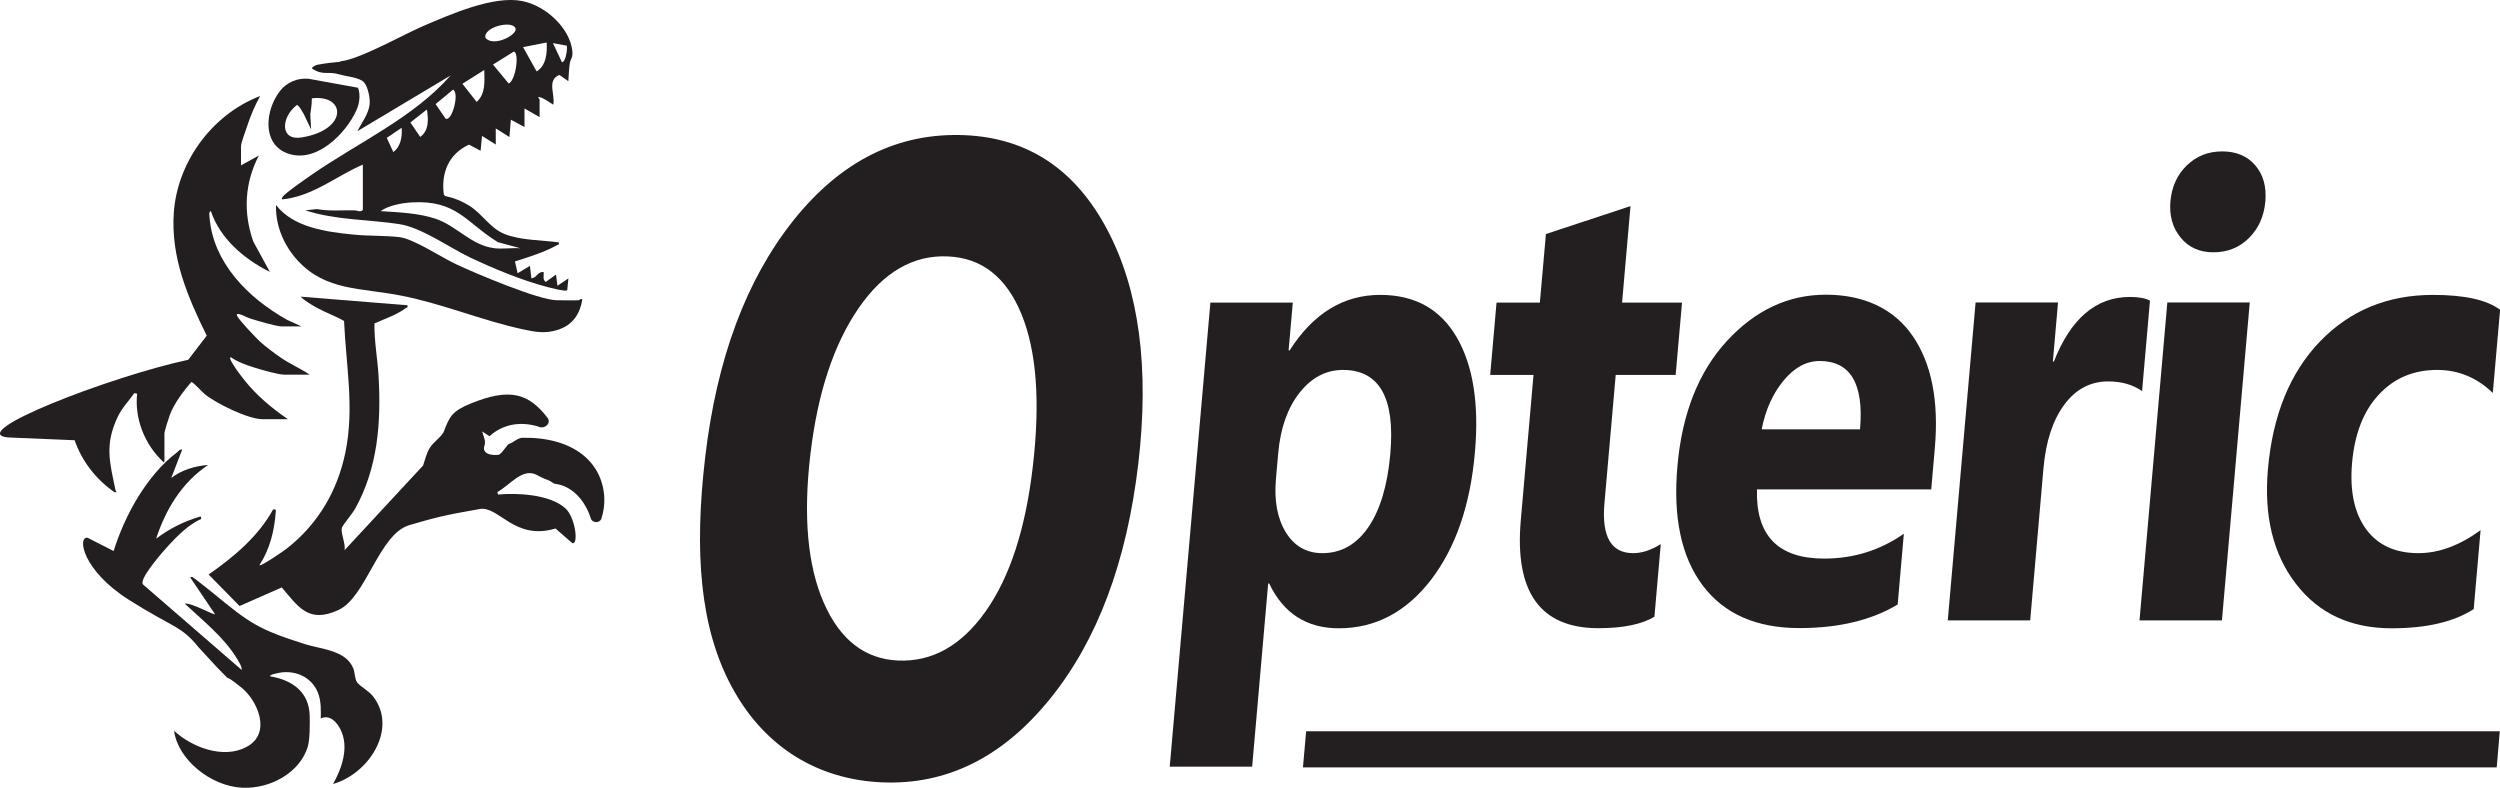
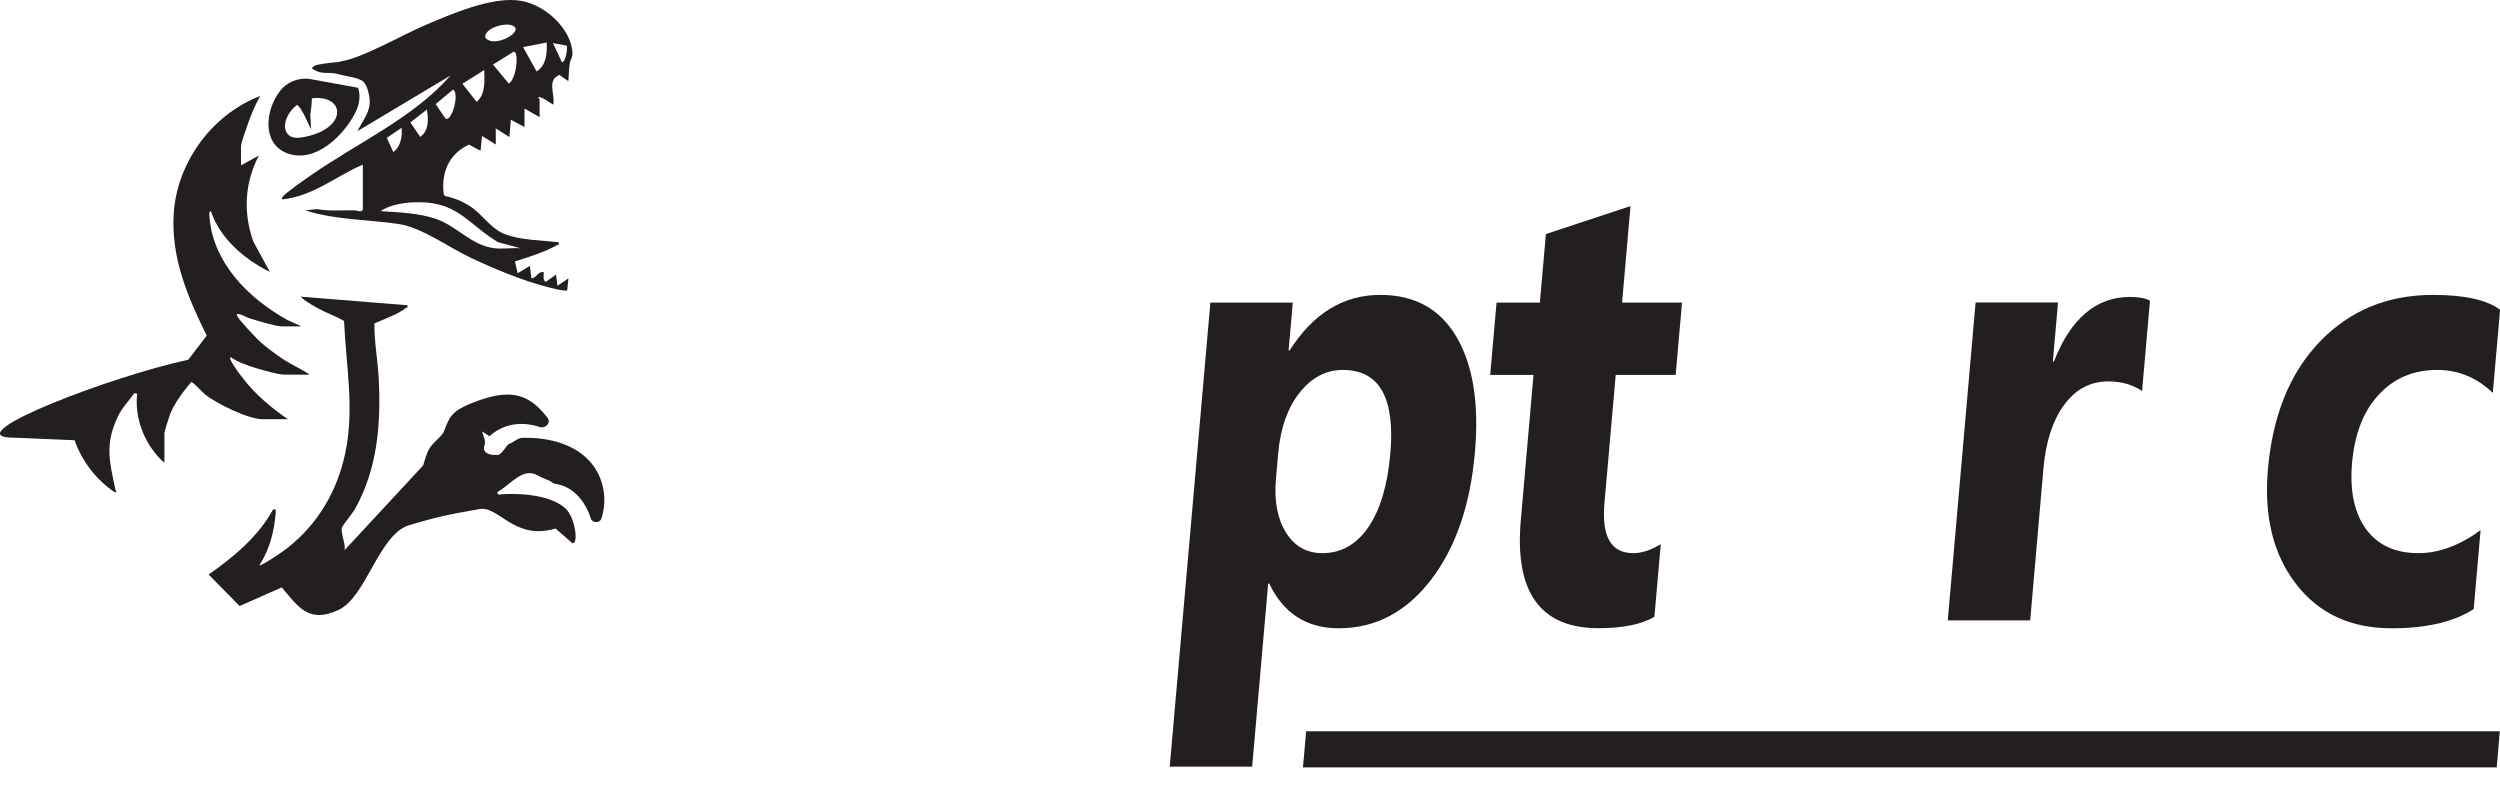
<svg xmlns="http://www.w3.org/2000/svg" id="Layer_2" data-name="Layer 2" viewBox="0 0 243.56 76.76">
  <defs>
    <style> .cls-1 { fill: #231f20; } </style>
  </defs>
  <g id="Layer_1-2" data-name="Layer 1">
    <g>
      <path class="cls-1" d="M123.65,56.85h-.1l-1.56,17.84h-8.03l3.96-45.21h8.03l-.41,4.66h.1c2.3-3.61,5.24-5.41,8.83-5.41,3.37,0,5.85,1.38,7.45,4.13,1.6,2.75,2.19,6.5,1.77,11.23-.45,5.16-1.89,9.3-4.3,12.43-2.42,3.12-5.4,4.69-8.96,4.69-3.13,0-5.39-1.45-6.78-4.36ZM124.53,44.15l-.22,2.48c-.19,2.14.13,3.88.96,5.23.83,1.35,2.02,2.03,3.56,2.03,1.83,0,3.32-.84,4.48-2.53,1.15-1.68,1.87-4.07,2.14-7.15.48-5.44-1.06-8.17-4.62-8.17-1.64,0-3.05.74-4.22,2.22-1.17,1.48-1.86,3.44-2.08,5.88Z" />
      <path class="cls-1" d="M161.19,60.08c-1.25.75-3.07,1.12-5.46,1.12-5.66,0-8.18-3.5-7.57-10.49l1.24-14.18h-4.22l.62-7.05h4.22l.59-6.68,8.24-2.72-.82,9.4h5.84l-.62,7.05h-5.84l-1.1,12.52c-.28,3.23.65,4.84,2.8,4.84.85,0,1.74-.29,2.69-.88l-.62,7.08Z" />
-       <path class="cls-1" d="M188.14,47.68h-16.97c-.12,4.5,2.06,6.74,6.55,6.74,2.86,0,5.45-.81,7.76-2.42l-.6,6.89c-2.54,1.53-5.73,2.3-9.58,2.3-4.2,0-7.34-1.39-9.42-4.16-2.08-2.77-2.9-6.64-2.46-11.6.45-5.14,2.06-9.21,4.83-12.22,2.77-3,5.98-4.5,9.64-4.5s6.61,1.34,8.45,4.02c1.84,2.68,2.56,6.32,2.16,10.92l-.35,4.02ZM181.21,41.82c.39-4.43-.93-6.65-3.94-6.65-1.29,0-2.46.64-3.51,1.91-1.05,1.27-1.76,2.85-2.13,4.75,0,0,9.58,0,9.58,0Z" />
      <path class="cls-1" d="M208.69,38.1c-.91-.63-2.01-.94-3.3-.94-1.74,0-3.17.76-4.29,2.28-1.12,1.52-1.79,3.59-2.02,6.21l-1.29,14.79h-8.03l2.71-30.97h8.03l-.5,5.75h.1c1.64-4.19,4.11-6.29,7.41-6.29.85,0,1.5.12,1.95.36l-.77,8.8Z" />
-       <path class="cls-1" d="M216.47,60.44h-8.03l2.71-30.97h8.03l-2.71,30.97ZM215.64,24.58c-1.36,0-2.42-.48-3.2-1.44-.78-.96-1.11-2.13-.99-3.52.13-1.43.66-2.6,1.6-3.51.94-.91,2.09-1.36,3.45-1.36s2.44.45,3.22,1.36c.78.91,1.1,2.08.98,3.51-.13,1.45-.66,2.64-1.6,3.57-.94.93-2.09,1.39-3.46,1.39Z" />
      <path class="cls-1" d="M241.01,59.33c-1.92,1.25-4.59,1.88-8.01,1.88-4,0-7.1-1.44-9.32-4.33-2.22-2.88-3.13-6.6-2.73-11.16.46-5.26,2.15-9.41,5.06-12.44,2.92-3.03,6.59-4.55,11.03-4.55,3.06,0,5.24.48,6.53,1.45l-.71,8.1c-1.55-1.49-3.35-2.24-5.42-2.24-2.3,0-4.2.8-5.69,2.41-1.49,1.6-2.35,3.81-2.6,6.64-.24,2.74.22,4.89,1.36,6.46,1.15,1.56,2.85,2.34,5.1,2.34,2,0,4.02-.75,6.06-2.24l-.67,7.68Z" />
    </g>
    <polygon class="cls-1" points="127.25 71.24 243.54 71.24 243.24 74.76 126.94 74.76 127.25 71.24" />
    <g>
-       <path class="cls-1" d="M11.07,53.69c1.05-3.39,3.18-7.36,6.21-9.65.15-.11.22-.29.47-.24l-1.07,2.77c.99-.77,2.3-1.18,3.6-1.27-2.62,1.74-4.16,4.41-5.07,7.18,1.3-.98,2.72-1.7,4.34-2.17l.06.24c-1.25.56-2.31,1.64-3.2,2.6-.6.65-2.44,2.78-2.52,3.53-.01.09-.02.18.04.26l9.62,8.33c.02-.37-.33-.88-.53-1.21-1.23-1.99-3.27-3.62-5.01-5.24.51-.17,2.81,1.12,2.94,1.02l-2.4-3.56c-.03-.08.13-.09.2-.06.12.05,1.76,1.36,2.01,1.56,3.6,2.97,4.43,3.54,8.94,4.97,1.65.52,4,.59,4.72,2.37.17.43.13,1.02.37,1.36s1.14.83,1.56,1.37c2.39,3.06-.29,7.47-3.9,8.53.88-1.58,1.57-3.6.73-5.3-.34-.69-1.02-1.5-1.93-1.09.01-.78.04-1.53-.2-2.29-.53-1.69-2.32-2.58-4.18-2.08-.15.04-.56.1-.56.27,2.3.38,3.8,1.63,3.86,3.81.02.8.03,2.34-.19,3.06-.75,2.48-3.62,4.13-6.42,3.98-3.07-.16-6.25-2.78-6.6-5.55,1.66,1.57,4.76,2.8,7.04,1.59,2.53-1.33,1.07-4.54-.46-5.78-2.27-1.83-.46,0-2.38-1.97l-1.79-1.94c-1.75-2.17-2.45-1.89-6.81-4.65-4.54-2.88-5.04-6.16-4.03-6.05l2.55,1.3Z" />
      <path class="cls-1" d="M.79,42.62c-4.3-.43,9.93-5.93,17.55-7.57l1.8-2.35c-1.9-3.85-3.5-7.65-3.21-11.96.32-4.74,3.53-9.5,8.42-11.39-.51.91-.94,1.92-1.26,2.9-.13.41-.61,1.67-.61,1.99v1.87l1.74-.96c-1.39,2.67-1.54,5.57-.54,8.39l1.61,2.95c-2.58-1.28-4.88-3.32-5.74-5.91-.24,0-.14.52-.13.66.36,4.3,3.67,7.76,7.57,9.93l1.38.63h-1.94c-.51,0-2.43-.57-3.03-.76-.36-.11-.77-.37-1.11-.44-.18-.04-.26.01-.19.17.18.41,1.84,2.15,2.26,2.54.51.46,1.44,1.16,2.02,1.55.89.61,1.9,1.04,2.79,1.64h-2.47c-.6,0-2.22-.47-2.86-.67-.78-.24-1.69-.56-2.34-1.02-.1-.02-.09.12-.06.18.18.51.98,1.56,1.36,2.03,1.17,1.48,2.65,2.73,4.25,3.82h-2.47c-1.42,0-4.52-1.54-5.61-2.42-.26-.21-1.18-1.24-1.34-1.2-.8.95-1.65,2.06-2.08,3.19-.11.29-.53,1.61-.53,1.81v2.65s0,.16-.06.18c-1.89-1.73-2.86-4.29-2.6-6.69l-.27-.06c-.57.8-1.21,1.44-1.63,2.33-1.28,2.7-.77,4.42-.21,7.11.03.16.25.24-.1.21-1.84-1.27-3.19-3.07-3.88-5.06l-6.45-.27Z" />
      <path class="cls-1" d="M54.08,51.5c-3.96,1.18-5.49-2.23-7.34-1.91-3.54.61-4.53.89-6.86,1.57-2.97.87-4.19,7.02-6.91,8.27-2.92,1.35-3.92-.33-5.52-2.2l-4.11,1.81-3.02-3.07c2.47-1.7,4.9-3.78,6.28-6.33.24-.01.28-.06.27.18-.13,1.84-.56,3.65-1.6,5.25.16.13,2.41-1.42,2.67-1.63,3.1-2.42,4.95-5.7,5.7-9.32.91-4.35.07-8.49-.12-12.85-.83-.48-1.82-.82-2.69-1.31-.54-.3-1.12-.65-1.56-1.06l10.42.84c.08.28-.08.2-.17.28-.8.63-2.09,1.06-3.04,1.49-.03,1.77.32,3.53.41,5.28.24,4.37-.08,8.8-2.29,12.77-.24.44-1.21,1.59-1.29,1.85-.15.48.4,1.63.25,2.2l7.66-8.26c.22-.63.29-1.12.65-1.71s1.2-1.12,1.39-1.64c.53-1.41.78-1.95,2.63-2.7,3.79-1.54,5.61-.98,7.45,1.4.39.5-.23,1.13-.85.88-.04-.02-.07-.03-.1-.04-1.73-.51-3.42-.21-4.7.96l-.72-.47c.13.52.41.89.21,1.45-.13.37.08.92,1.33.84.39-.03.86-1.04,1.14-1.1.29-.06.8-.57,1.24-.57,4.92-.09,7.76,2.32,7.98,5.75.04.68-.05,1.44-.28,2.13-.16.46-.89.44-1.03-.02-.49-1.58-1.69-3.14-3.45-3.37-.25-.03-.39-.24-.61-.32-.2-.07-.81-.32-1.13-.51-1.44-.83-2.64.93-3.92,1.63l.07.24c1.81-.17,5.05-.04,6.57,1.35.96.88,1.31,3.58.66,3.38l-1.64-1.43Z" />
      <path class="cls-1" d="M33.15,5.98c1.94-.21,6.14-2.62,8.16-3.48,2.57-1.09,6.76-2.96,9.56-2.4,2.36.47,4.66,2.68,4.89,4.87.07.66-.18.76-.25,1.2-.08.55-.1,1.18-.14,1.74l-.87-.61c-1.27.51-.38,1.93-.6,2.9-.35-.22-.87-.61-1.27-.72s-.06.17-.06.18v1.75l-1.47-.84v1.81l-1.33-.72-.14,1.69-1.33-.84v1.57s-1.34-.84-1.34-.84l-.14,1.45-1.13-.6c-2.06.95-2.72,2.87-2.45,4.86l.11.14c.86.18,1.67.51,2.4.97,1.25.79,1.99,2.16,3.39,2.73,1.55.63,3.63.6,5.3.82.07.28-.04.19-.17.27-1.14.66-2.81,1.18-4.1,1.59l.26,1.15,1.2-.72.14,1.21c.51-.01.63-.7,1.2-.6.03.33-.13.73.2.96l1-.72.14,1.09,1.07-.72-.12,1.16c-.21.14-1.68-.25-2.04-.35-2.37-.61-5.22-1.8-7.41-2.84-2.06-.98-4.73-2.93-6.94-3.26-3.03-.46-6.19-.38-9.13-1.34l1.14-.12c1.18.22,2.4.1,3.61.12.34,0,.65.24.86-.05v-4.4c-2.59,1.1-4.84,3.07-7.81,3.38-.14,0-.07-.15,0-.25.27-.39,2.29-1.77,2.83-2.15,4.55-3.15,9.91-5.55,13.53-9.67l-9.08,5.43c.42-.85,1.08-1.65,1.19-2.61.06-.57-.15-1.69-.54-2.14-.42-.49-1.7-.57-2.36-.77-1.22-.37-1.61.14-2.69-.57-.11-.07.21-.33.55-.39,1.04-.18,1.18-.18,2.18-.28ZM47.29,3.68c.77.96,3.19-.3,2.93-.93-.33-.81-3.15-.11-2.93.93ZM53.26,4.14l-2.3.45,1.32,2.37c.96-.59,1.03-1.85.98-2.82ZM55.21,4.45l-1.34-.25.88,1.87c.43-.07.54-1.54.47-1.62ZM50.05,5.03l-2.02,1.26,1.53,1.85c.72-.35,1.05-3.08.49-3.11ZM45.04,8.15l1.4,1.78c.9-.81.75-2.05.74-3.11l-2.13,1.34ZM43.4,11.55c.61.38,1.4-2.48.74-2.82l-1.7,1.41.96,1.41ZM40.94,13.34c.89-.65.79-1.77.65-2.67l-1.61,1.26.96,1.41ZM38.31,14.82c.75-.55.89-1.55.82-2.37l-1.45.98.64,1.39ZM48.24,24.19c.77.08,1.68-.06,2.47,0l-2.21-.6c-3.15-1.94-3.99-4.13-8.42-3.87-.96.06-2.24.3-3,.85,1.72.11,3.75.19,5.38.75,2.08.71,3.47,2.62,5.77,2.87Z" />
-       <path class="cls-1" d="M56.39,29.26s.27-.24.34-.06c-.23,1.38-.94,2.51-2.47,2.96-1.24.37-2.16.17-3.38-.09-3.89-.84-7.75-2.47-11.75-3.26s-7.37-.45-10.11-3.41c-1.39-1.5-2.19-3.46-2.13-5.43,1.67,2.18,4.88,2.63,7.61,2.89,1.41.14,3,.08,4.4.24s4.16,2.01,5.59,2.67c1.82.85,8.01,3.48,9.77,3.48.71,0,1.43.03,2.14,0Z" />
      <path class="cls-1" d="M34.88,8.55l-4.84-.88c-1.06-.09-2.11.35-2.76,1.19-1.45,1.88-1.74,5.04.57,6.02,2.89,1.22,5.88-1.93,6.86-4.11t.01-.02c.57-1.28.16-2.2.16-2.2ZM29.39,13.39c-2.11.35-2.06-1.92-.46-3.17.28.17.35.39.67.9l.71,1.49-.08-1.45c.04-.43.15-.83.15-1.58,3.33-.41,3.56,3.07-.99,3.81Z" />
    </g>
-     <path class="cls-1" d="M94.01,13.17c6.13.27,10.75,3.33,13.86,9.2s4.12,13.46,3.03,22.79c-1.13,9.59-3.99,17.23-8.6,22.92-4.61,5.7-10.07,8.41-16.38,8.14-6.15-.27-11.36-3.33-14.56-9.18-3.21-5.85-3.73-13.35-2.66-22.48,1.13-9.64,4.01-17.35,8.64-23.14,4.63-5.78,10.19-8.53,16.67-8.25M92.35,24.98c-3.39-.15-6.3,1.54-8.72,5.07-2.42,3.53-3.98,8.27-4.68,14.22-.71,6.04-.27,10.86,1.31,14.46,1.58,3.6,3.99,5.47,7.22,5.62,3.33.15,6.18-1.45,8.54-4.78,2.36-3.33,3.89-8.03,4.6-14.1.74-6.32.37-11.28-1.11-14.88-1.48-3.6-3.87-5.47-7.17-5.61Z" />
  </g>
</svg>